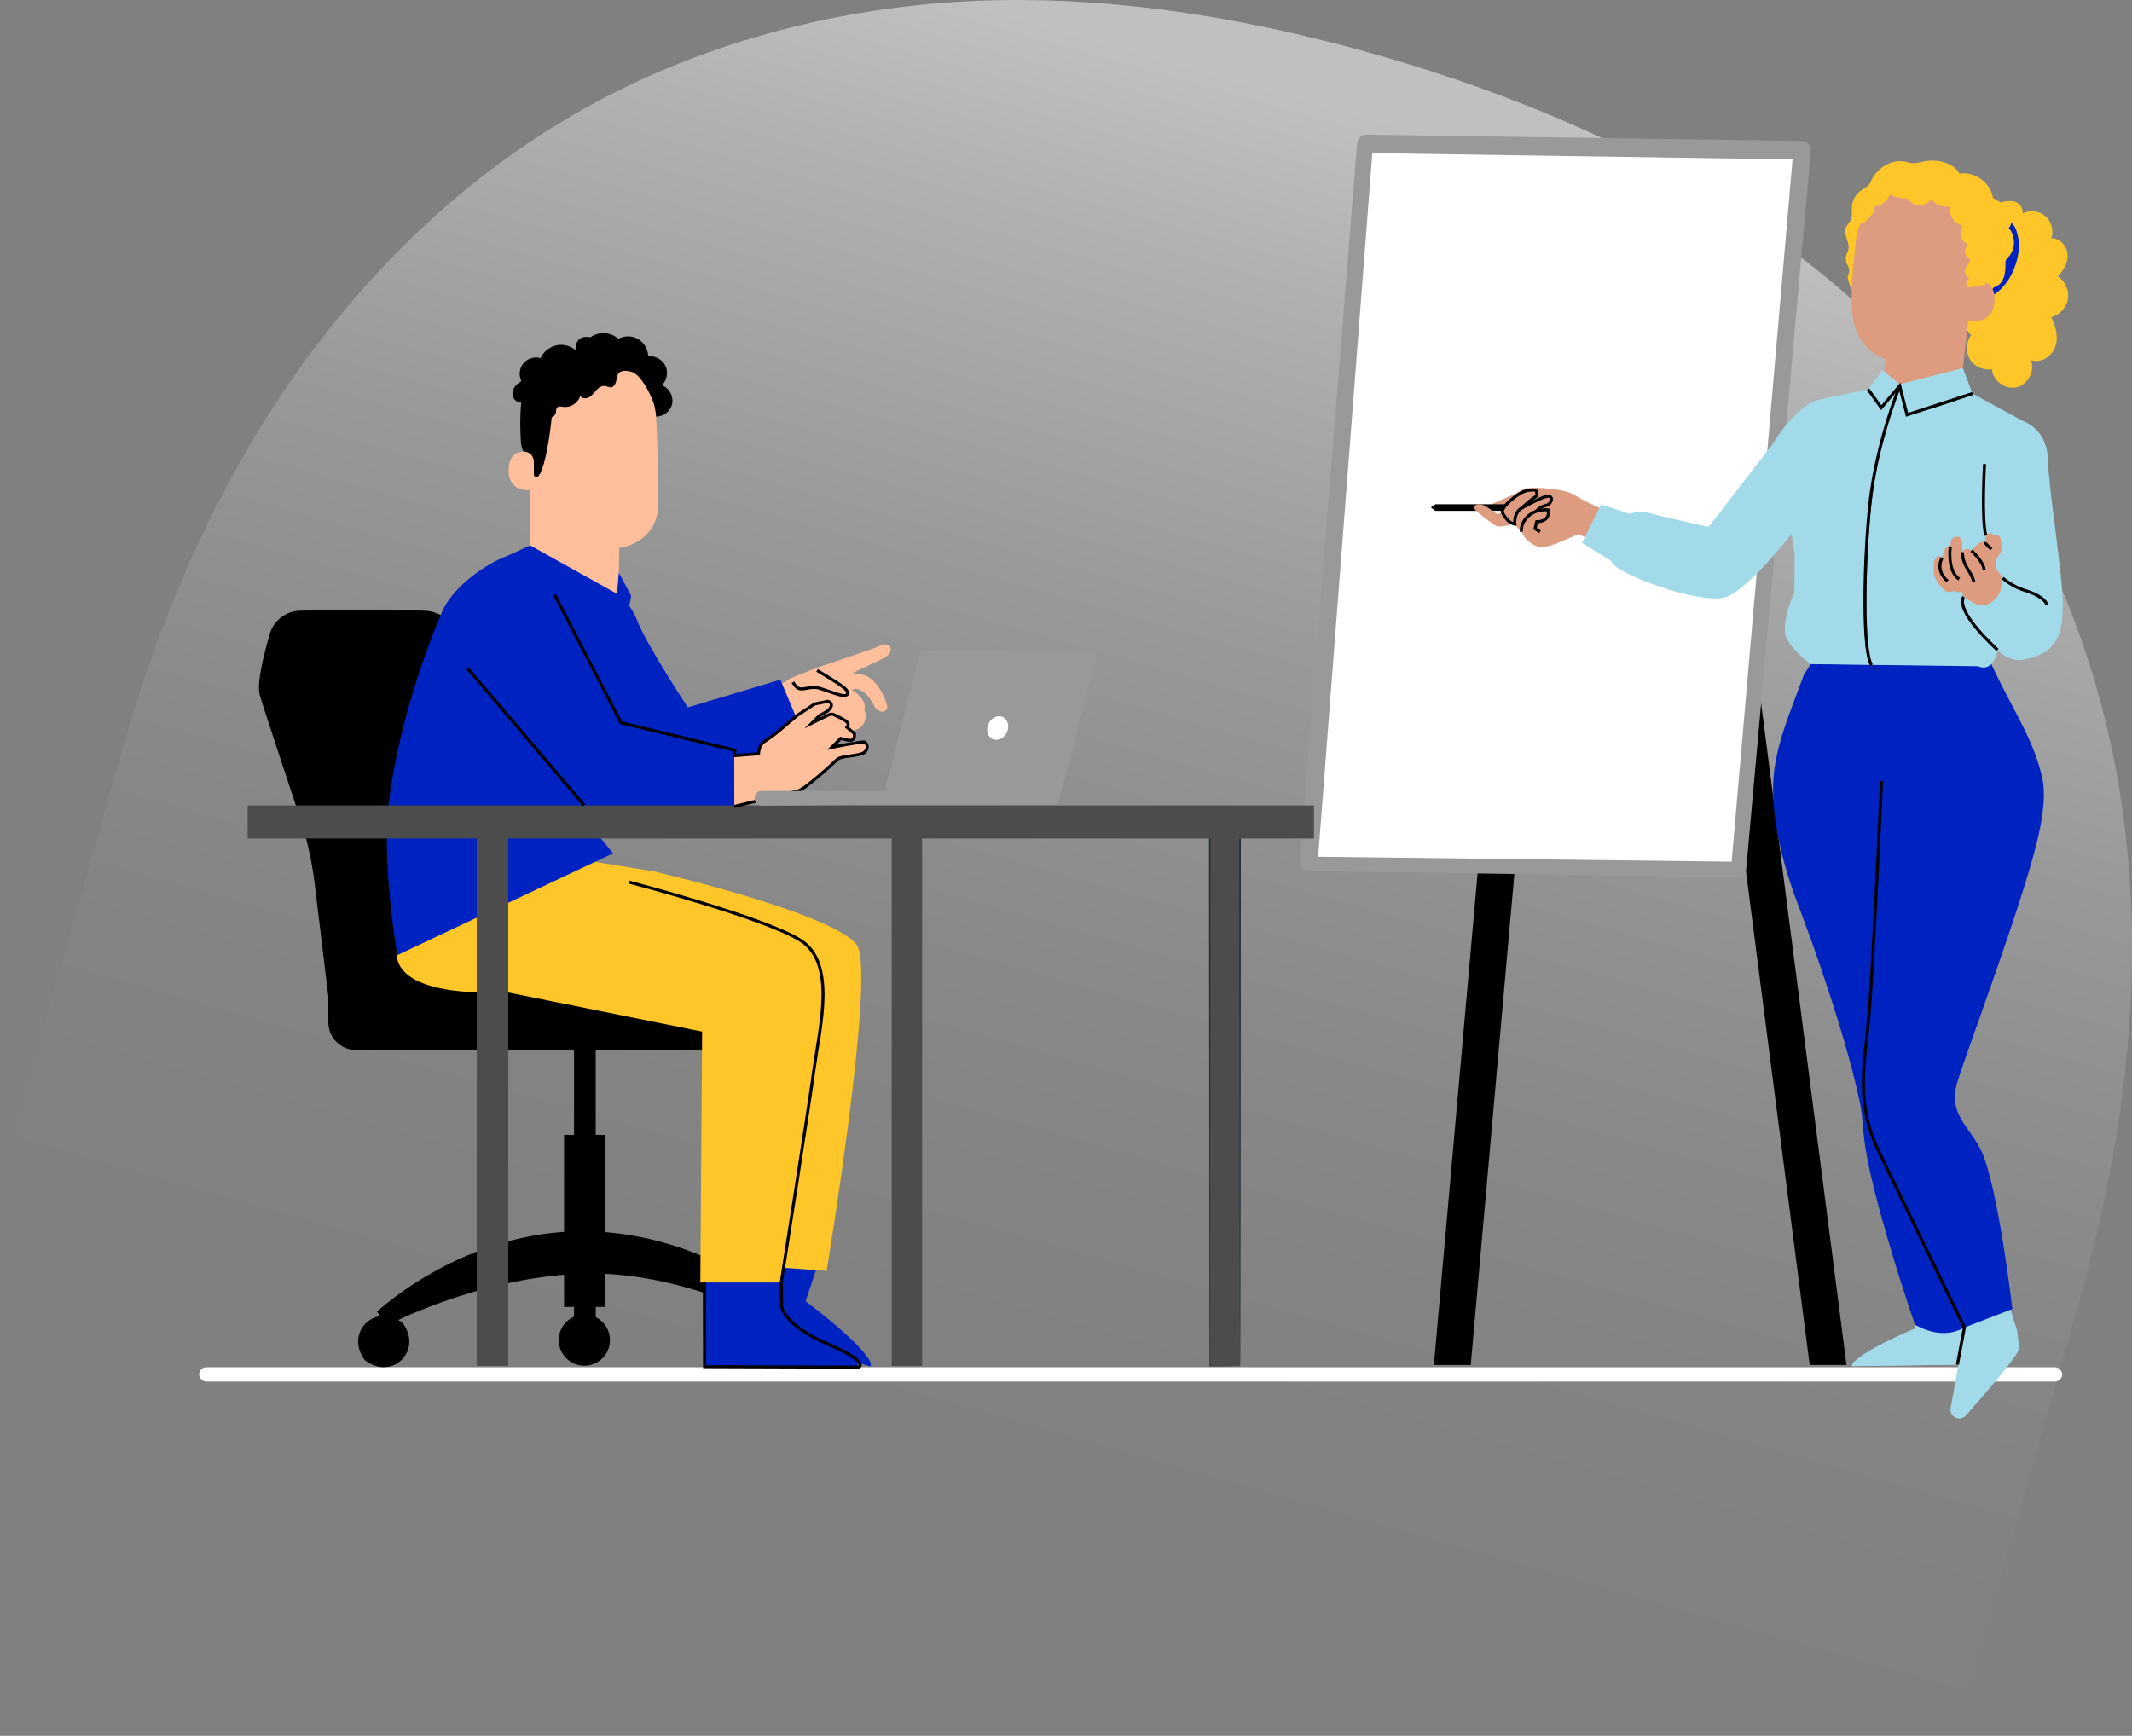
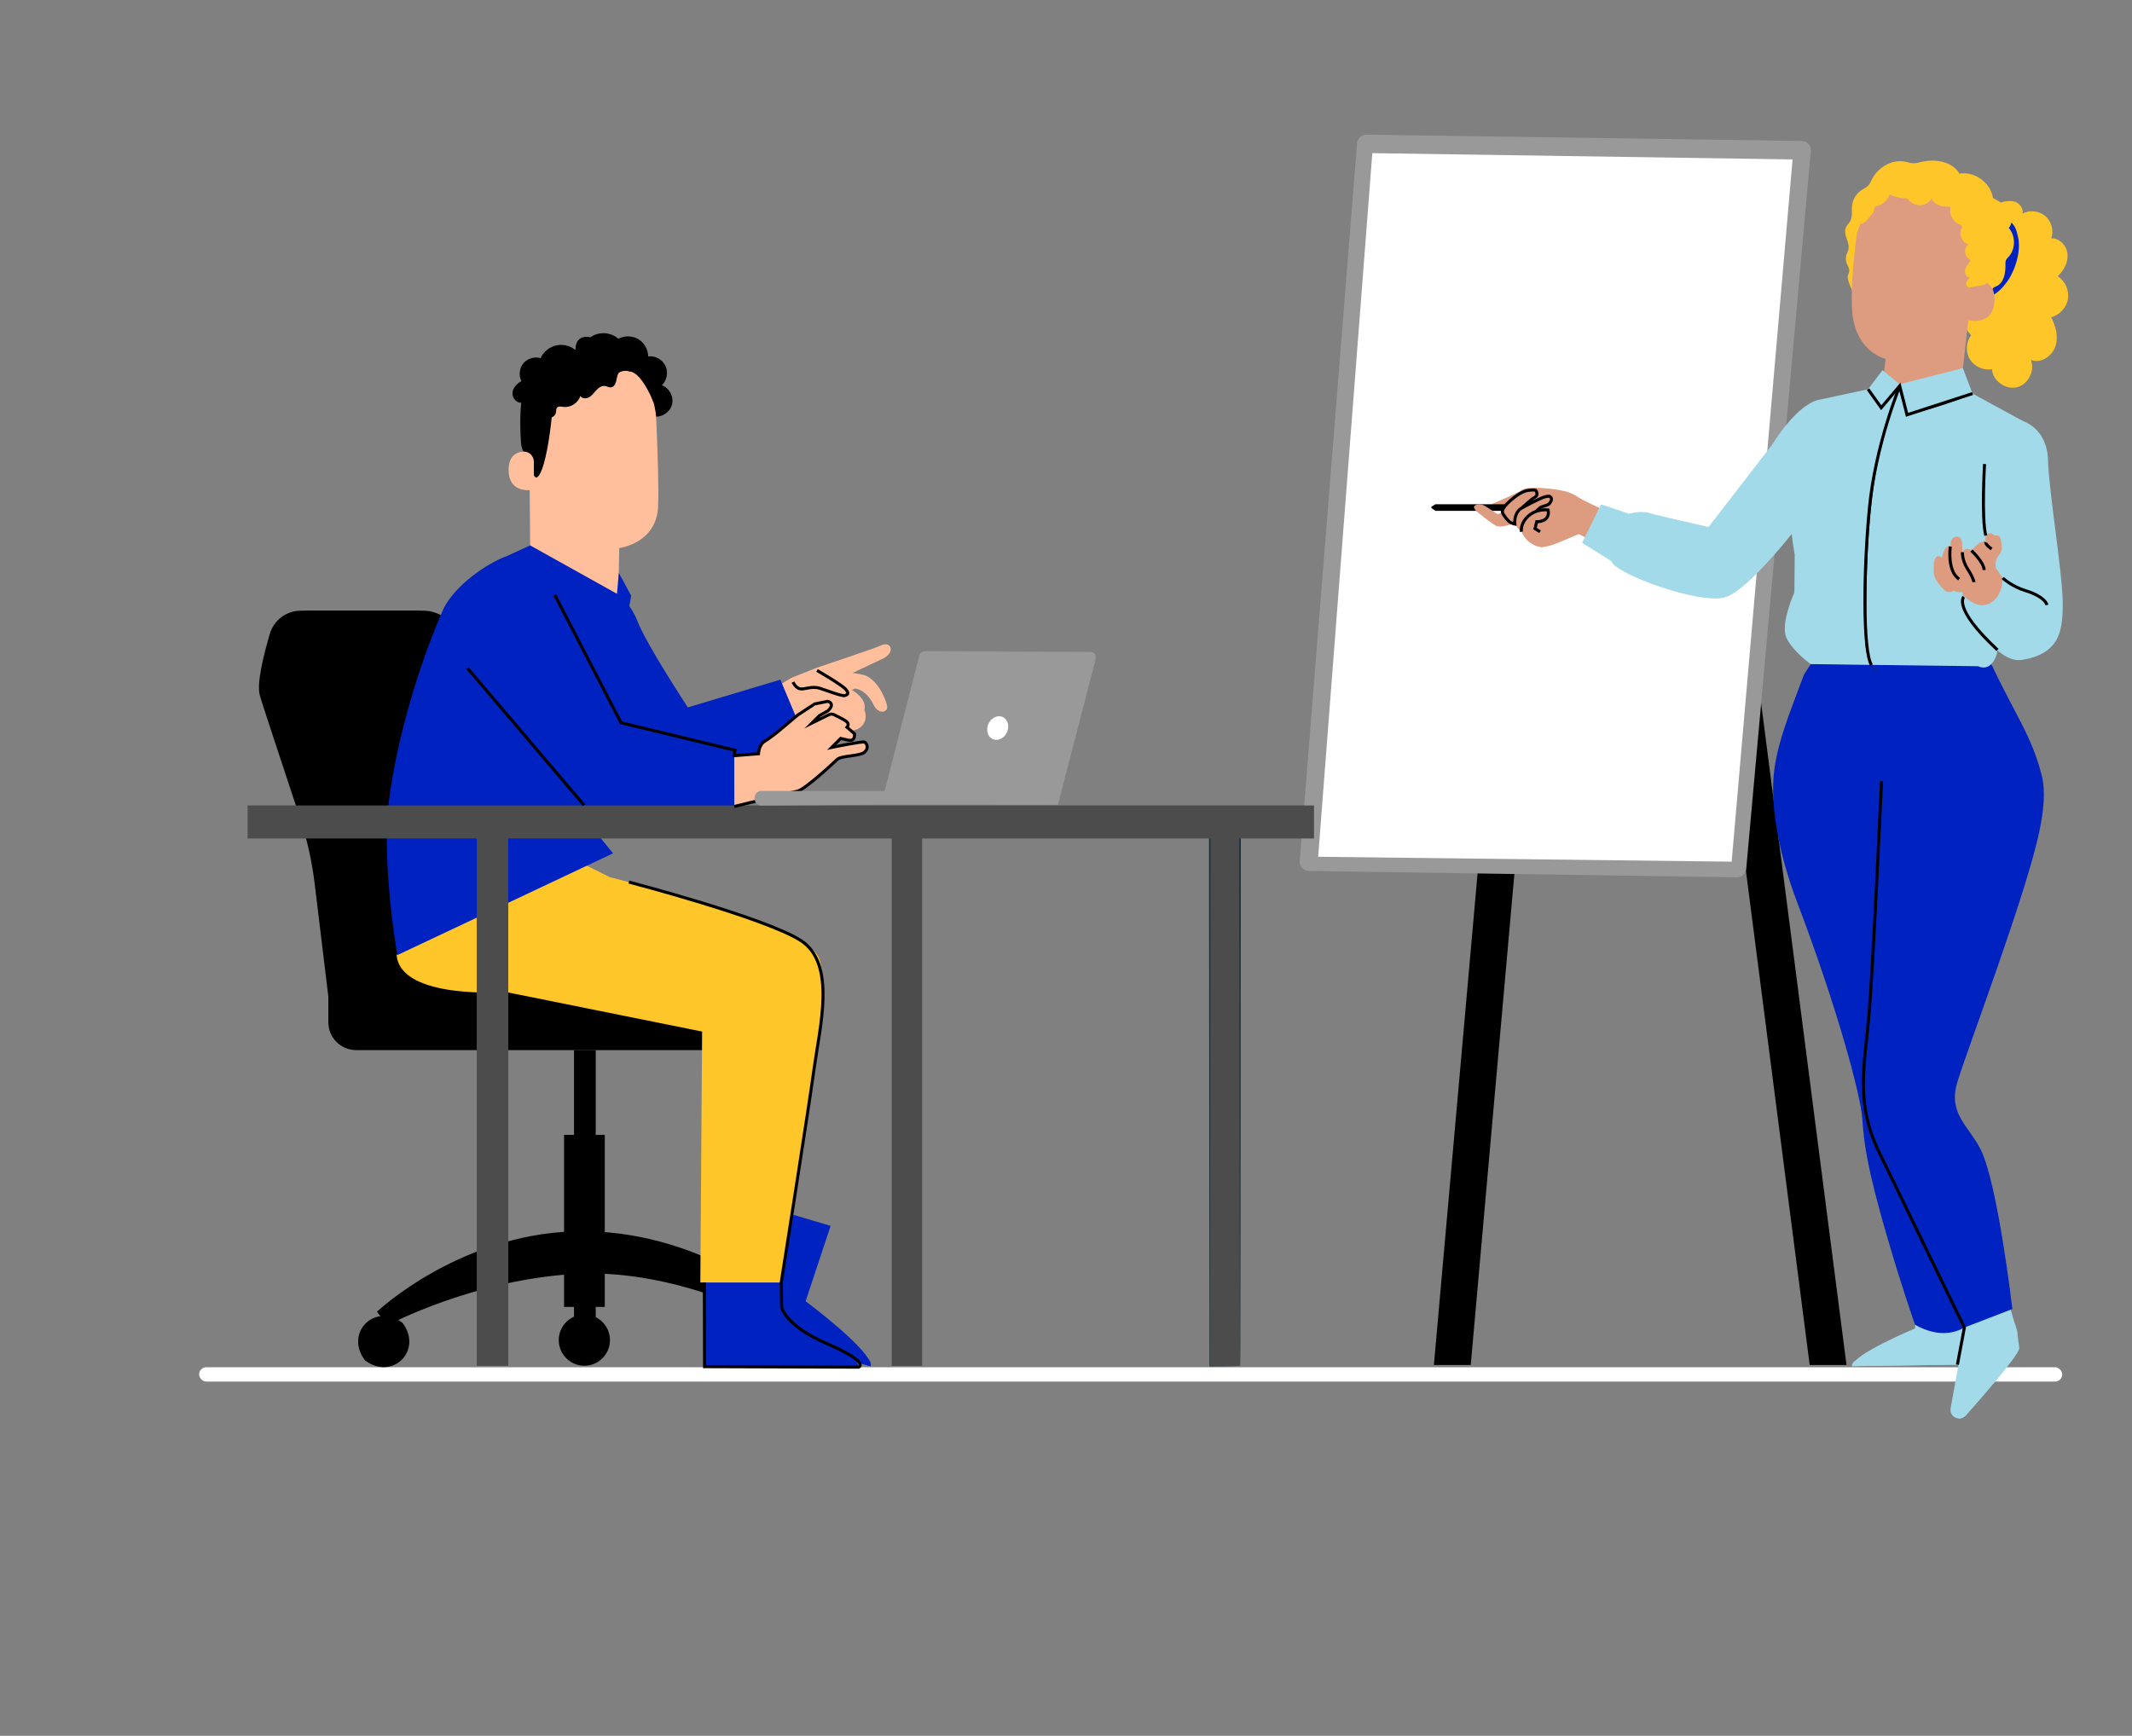
<svg xmlns="http://www.w3.org/2000/svg" id="Laag_1" viewBox="0 0 703.539 572.903" version="1.1" width="703.539" height="572.903">
  <rect x="0" y="0" width="703.539" height="572.903" fill="#808080" stroke="none" />
  <defs id="defs23">
    <style id="style2">.cls-1,.cls-2{fill:none;}.cls-3{fill:#0022c0;}.cls-4{fill:#fff;}.cls-5{fill:#ffc629;}.cls-6{fill:#ffbf9d;}.cls-7{fill:#999;}.cls-8{fill:#dd9b7f;}.cls-9{fill:#1a2e35;}.cls-10{fill:#a2daea;}.cls-11{fill:#4c4c4c;}.cls-12{fill:url(#Naamloos_verloop_18);opacity:.5;}.cls-2{stroke:#000;stroke-miterlimit:10;}.cls-13{opacity:.3;}.cls-14{opacity:.6;}</style>
    <linearGradient id="Naamloos_verloop_18" x1="-13544.86" y1="1058.79" x2="-14026.48" y2="1058.79" gradientTransform="rotate(-74.16,-7223.796,-8708.634)" gradientUnits="userSpaceOnUse">
      <stop offset="0" stop-color="#fff" id="stop4" />
      <stop offset=".12" stop-color="#fff" stop-opacity=".77" id="stop6" />
      <stop offset=".25" stop-color="#fff" stop-opacity=".57" id="stop8" />
      <stop offset=".37" stop-color="#fff" stop-opacity=".39" id="stop10" />
      <stop offset=".5" stop-color="#fff" stop-opacity=".25" id="stop12" />
      <stop offset=".62" stop-color="#fff" stop-opacity=".14" id="stop14" />
      <stop offset=".75" stop-color="#fff" stop-opacity=".06" id="stop16" />
      <stop offset=".87" stop-color="#fff" stop-opacity=".02" id="stop18" />
      <stop offset="1" stop-color="#fff" stop-opacity="0" id="stop20" />
    </linearGradient>
  </defs>
-   <path class="cls-12" d="m 670.25,173.123 c 38.34,73.07 43.46,159.15 15.89,256.35 l -40.69,143.43 -645.45,-183.08 40.69,-143.43 c 13.65,-48.13 33.02,-89.54 58.37,-125.17 25.08,-34.69 55,-62.91 90.36,-83.46 34.22,-19.86 75.03,-32.76 118.99,-36.6 43.96,-3.84 92.84,1.86 144.86,16.62 104.93,29.76 177.75,82.03 216.98,155.35 z" id="path25" style="fill:url(#Naamloos_verloop_18)" />
  <rect class="cls-4" x="65.71" y="451.253" width="614.8" height="4.73" rx="2.36" ry="2.36" id="rect27" />
  <g id="g37" transform="translate(7.1,-149.127)">
    <polygon points="506.13,285.66 493.97,285.66 466.07,599.64 478.23,599.64 " id="polygon29" />
    <polygon points="561.73,285.66 549.57,285.66 590.08,599.64 602.23,599.64 " id="polygon31" />
    <path class="cls-7" d="m 421.81,433.3 18.91,-236.93 c 0.13,-1.6 1.47,-2.83 3.08,-2.8 l 143.67,2.08 c 1.77,0.03 3.15,1.55 2.99,3.32 L 569.14,435.9 c -0.14,1.59 -1.48,2.79 -3.08,2.77 L 424.8,436.59 c -1.76,-0.03 -3.13,-1.53 -2.99,-3.29 z" id="path33" />
    <polygon class="cls-4" points="584.43,201.75 564.33,433.52 427.88,431.9 445.75,199.67 " id="polygon35" />
  </g>
  <g id="g105" transform="translate(7.1,-149.127)">
    <g id="g55">
      <path class="cls-5" d="m 671.94,240.29 c 2,-1.89 3.46,-4.55 3.22,-7.29 -0.24,-2.74 -2.61,-5.34 -5.35,-5.2 0.89,-2.54 0.08,-5.59 -1.96,-7.34 -2.04,-1.76 -5.18,-2.11 -7.55,-0.85 0.35,-1.29 -0.5,-2.87 -1.99,-3.72 -1.16,-0.66 -5.74,-0.8 -7.22,1.8 l -6.72,21.83 c -2.79,2.51 -4.54,6.16 -4.73,9.91 -0.19,3.75 1.17,7.56 3.69,10.34 -1.7,2.25 -1.85,5.55 -0.38,7.95 1.47,2.4 4.49,3.75 7.26,3.25 0.3,3.83 4.46,6.86 8.2,5.98 3.74,-0.88 6.1,-5.46 4.66,-9.02 3.15,1.27 6.89,-1.11 8.03,-4.3 1.14,-3.2 0.23,-6.79 -1.34,-9.8 2.8,-0.71 5.08,-3.19 5.54,-6.04 0.46,-2.85 -0.91,-5.92 -3.35,-7.48 z" id="path39" />
      <g id="g53">
        <path class="cls-3" d="m 654.88,221.51 c 3.01,1.21 3.46,3.74 3.96,5.86 1.07,4.56 -0.93,11.06 -3.69,14.84 -2.77,3.78 -5.64,5.6 -10.31,5.95 0.33,-7.1 0.67,-14.19 1,-21.29 l 9.05,-5.35 z" id="path41" />
        <g id="g51">
          <path class="cls-5" d="m 655.78,233.83 c 2.29,-2.58 2.28,-6.88 -0.01,-9.46 1.46,-1.6 1.16,-4.24 -0.1,-6.01 -1.25,-1.77 -3.22,-2.86 -5.12,-3.9 -0.74,-5.02 -6.05,-8.88 -11.06,-8.03 -2.31,-3.94 -7.73,-4.91 -12.19,-3.93 -1.09,0.24 -2.19,0.57 -3.3,0.49 -0.82,-0.06 -1.6,-0.34 -2.4,-0.5 -4.41,-0.9 -9.04,1.93 -11.06,5.95 -0.32,0.64 -0.6,1.33 -1.08,1.86 -0.63,0.71 -1.53,1.08 -2.32,1.61 -1.7,1.13 -2.86,3.04 -3.08,5.07 -0.19,1.72 0.23,3.6 -0.6,5.12 -0.42,0.76 -1.12,1.35 -1.46,2.15 -0.99,2.32 1.48,4.93 0.83,7.36 -0.13,0.5 -0.39,0.95 -0.57,1.43 -0.35,0.99 -0.33,2.11 0.06,3.08 0.3,0.75 0.82,1.46 0.82,2.27 0,0.62 -0.32,1.18 -0.48,1.77 -0.4,1.45 2.39,7.34 3.6,8.23 l 37.99,2.93 c 2.92,-0.39 5.44,-2.84 5.91,-5.74 0.08,-0.48 0.12,-1.01 0.45,-1.37 0.28,-0.31 0.7,-0.43 1.08,-0.6 2.54,-1.15 3.06,-4.49 2.99,-7.27 0,-0.39 -0.02,-0.79 0.1,-1.16 0.18,-0.54 0.62,-0.94 0.99,-1.36 z" id="path43" />
          <path class="cls-8" d="m 644.89,233.14 c 0.57,-6.72 -3.12,-14.74 -9.58,-18.48 -4.07,-2.36 -7.36,-2.6 -9.55,-3.01 -4.92,-0.92 -9.09,1.27 -9.09,1.27 -2.13,0.35 -10.29,6.85 -11.21,14.46 -1.02,8.44 -1.94,18.79 -1.29,25.18 1.29,12.83 10.94,15.01 10.94,15.01 0,-0.02 -2.35,21.02 -2.35,21.02 l 17.7,16.65 8.97,-23.91 5.46,-48.18 z" id="path45" />
          <path class="cls-8" d="m 642.15,245.08 c 0.06,-0.95 1.28,-3.12 2.22,-3.21 2.52,-0.25 7.01,0.21 6.69,6.56 -0.44,8.67 -9.06,6.44 -9.06,6.19 0,-0.19 -0.04,-6.27 0.15,-9.54 z" id="path47" />
          <path class="cls-5" d="m 603.53,227.39 c 1.82,-0.99 3.02,-2.42 3.03,-4.49 1.14,0.41 2.41,-1.01 3.14,-1.98 0.74,-0.97 1.6,-1.42 1.61,-2.64 0,-0.24 0,-0.49 0.13,-0.7 0.19,-0.32 0.61,-0.41 0.98,-0.5 1.88,-0.47 3.47,-1.96 4.06,-3.81 1.81,0.92 3.85,1.38 5.88,1.33 0.82,1.35 2.37,2.24 3.95,2.26 1.58,0.02 3.15,-0.82 4.01,-2.14 0.46,1.11 1.55,1.88 2.7,2.24 1.15,0.36 2.38,0.39 3.58,0.41 -0.66,2.3 0.7,4.99 2.94,5.82 0.3,0.11 0.65,0.23 0.78,0.53 0.13,0.31 -0.05,0.65 -0.19,0.96 -0.87,1.94 0.3,4.52 2.33,5.14 -1.48,1.02 -1.48,3.57 0,4.59 0.3,0.21 0.7,0.46 0.63,0.82 -0.03,0.14 -0.12,0.25 -0.21,0.36 -0.7,0.82 -1.39,1.72 -1.53,2.79 -0.14,1.07 0.51,2.31 1.58,2.42 -0.59,0.47 -1.16,1.08 -1.21,1.83 -0.06,0.75 0.66,1.56 1.38,1.33 0.31,-0.1 4.67,-0.7 4.88,-0.94 2.65,-3.19 -0.22,-7.05 -0.23,-11.19 0,-4.14 -1.21,-8.22 -3.07,-11.93 -0.78,-1.55 -1.68,-3.06 -2.84,-4.36 -1.32,-1.48 -2.94,-2.64 -4.56,-3.79 -2.11,-1.49 -4.28,-2.98 -6.76,-3.72 -4.61,-1.38 -9.57,0.04 -14.05,1.8 -1.7,0.67 -3.41,1.4 -4.87,2.5 -1.75,1.32 -3.09,3.11 -4.27,4.95 -1.71,2.67 -3.16,5.56 -3.65,8.69" id="path49" />
        </g>
      </g>
    </g>
    <g id="g65">
      <path class="cls-8" d="m 525.06,318.73 c 0,0 -8.64,-3.77 -11.17,-5.38 -2.52,-1.61 -3.83,-2.02 -6.66,-2.52 -2.82,-0.5 -10.29,-1.31 -12.1,0 -1.82,1.31 -9.99,4.65 -9.99,4.65 l 10.82,5.88 c 0,0 1.77,7.31 3.91,7.97 2.14,0.66 1.77,0.44 4.06,0 2.29,-0.44 9.82,-4.06 10.04,-3.91 0.22,0.15 7.95,4.33 7.95,4.33 l 3.13,-11.02 z" id="path57" />
      <path d="m 492.24,317.73 h -25.65 l -1.24,-0.85 c -0.2,-0.14 -0.19,-0.44 0.01,-0.57 l 1.22,-0.76 h 25.65 v 2.18 z" id="path59" />
      <path class="cls-8" d="m 479.36,316.21 c 0,0 1.23,-1.47 3.62,-0.05 2.39,1.42 4,2.65 4,2.65 0.2,0 1.62,-0.49 1.62,-0.49 l 3.41,1.62 0.36,2.03 c 0,0 -4.34,1.46 -5.72,0.73 -1.38,-0.73 -6.41,-4.56 -6.97,-5.34 -0.57,-0.78 -0.32,-1.15 -0.32,-1.15 z" id="path61" />
      <path class="cls-8" d="m 501.1,324.62 -1.58,-1.01 0.57,-2.19 c 0,0 3.32,-0.45 3.69,-2.27 0.36,-1.82 0,-1.78 0,-1.78 l -4.3,0.73 1.99,-1.66 c 0,0 3.61,-0.45 3.32,-2.55 l -0.69,-0.99 c 0,0 -3.28,0.63 -4.66,1.24 -1.38,0.61 -5.27,3.28 -5.27,3.28 v 0 l 3.24,-3.08 c 0,0 1.47,-0.5 2.37,-1.41 0.56,-0.56 0.43,-1.5 -0.24,-1.93 v 0 c -0.23,-0.15 -0.51,-0.22 -0.78,-0.2 -0.78,0.06 -2.4,0.25 -3.46,0.74 -1.38,0.65 -5.51,3.69 -6.12,5.27 -0.61,1.58 -0.53,2.14 0.45,3.14 0.98,1 3.36,2.34 3.36,2.34 0,0 0.85,1.62 2.03,2.23 0,0 0.69,3.06 4.86,4.83" id="path63" />
    </g>
    <g id="g79">
      <g id="g71">
        <path class="cls-10" d="m 624.86,586.36 v 1.22 c 0,0 -20.62,8.52 -20.8,12.45 l 41.12,-0.6 -0.76,-13.67 c -6.07,2.92 -12.46,3.33 -19.55,0.61 z" id="path67" />
        <path class="cls-10" d="m 645.18,599.42 -0.18,-3.29 -39.34,1.78 c 0,0 -1.82,0.82 -1.59,2.11 l 41.12,-0.6 z" id="path69" />
      </g>
      <g id="g77">
        <path class="cls-10" d="m 654.26,573.96 -17.51,4.9 4.37,9.93 -4.54,25.12 c -0.25,1.41 0.56,2.87 1.98,3.26 1.09,0.3 2.22,-0.04 2.95,-0.85 3.86,-4.33 18,-20.34 17.66,-22.3 l -0.56,-5.22 c -0.12,-1.08 -1.17,-3.66 -1.17,-3.89 z" id="path73" />
        <path class="cls-10" d="m 639.09,617.26 19.92,-25.06 0.1,1.14 c 0.23,1.23 -0.28,1.77 -0.81,2.62 -1.56,2.52 -6.01,8.25 -16.71,20.35 -0.62,0.7 -1.57,1.06 -2.51,0.95 v 0 z" id="path75" />
      </g>
    </g>
    <path class="cls-3" d="m 665.84,423.65 c 1.38,-6.66 2.18,-13.07 0.8,-18.62 -3.19,-12.85 -8.98,-20.42 -16.63,-36.73 l -1.93,0.45 -57.64,-0.45 -2.25,3.47 c -4.95,13.34 -8.34,21.31 -9.74,31.07 -1.61,11.24 1.21,27.53 7.46,43.98 13.48,35.5 21.01,63.89 21.53,71.53 0.52,7.65 1.33,15.55 8.42,39.76 5.18,17.68 9,28.25 9,28.25 5.38,3.03 11.08,3.85 16.27,0.91 l 15.83,-6.11 c 0,0 -4.85,-41.69 -10.52,-52.75 -4.08,-7.96 -10.75,-11.74 -7.64,-22.12 3.11,-10.38 22.79,-62.2 27.03,-82.63 z" id="path81" />
    <g id="g103">
      <path class="cls-10" d="m 660.2,288.02 c 0,0 8.28,2.2 8.53,13.1 0.22,9.65 4.72,36.76 4.84,46.55 0.12,9.79 -0.99,17.16 -13.39,19.25 -10.01,1.68 -20.62,-20.82 -20.62,-20.82 l 10.19,-8.83 -4.25,-17.69 c 0,0 -2.82,-6.07 3.87,-18.83 6.69,-12.76 10.84,-12.73 10.84,-12.73 z" id="path83" />
      <path class="cls-10" d="m 614.13,271.28 -4.79,6.32 -15.23,3.27 c 0,0 -11.21,23.85 -10.69,34.81 0.52,10.96 1.71,16.41 1.71,16.41 l -0.1,12.55 c 0,0 -4.73,10.44 -2.63,14.97 2.1,4.53 8.02,8.7 8.02,8.7 l 55.27,0.7 c 0,0 3.94,2.26 6.01,-3.65 2.07,-5.92 -1.22,-49.07 -1.22,-49.07 l 10.77,-27.76 -17.43,-9.5 -3.19,-8.41 -20.86,5.32 -5.65,-4.64 z" id="path85" />
      <g id="g91">
        <path class="cls-8" d="m 653.77,339.9 -2.3,-3.38 -11.91,5.15 1.12,3.86 c 0,0 4.06,4.57 8.07,3.05 4.01,-1.52 4.72,-6.04 4.72,-6.04 l 0.31,-2.64 z" id="path87" />
        <path class="cls-8" d="m 643.46,330.87 c 0,0 1.66,-2.19 2.91,-2.67 1.24,-0.48 1.8,-0.62 1.8,-0.62 0,0 -0.62,-2.28 1.73,-2.49 0,0 0.9,0.76 1.66,0.76 0.76,0 1.31,0.21 1.52,1.11 0.21,0.9 0.76,3.39 0,4.56 -0.76,1.17 -2.14,2.35 -1.52,5.53 0,0 -0.83,3.52 -2.63,4.42 -1.8,0.9 -2.69,0.83 -2.69,0.83 0,0 -1.66,2 -3.04,1.73 -1.38,-0.28 -2,-0.35 -2,-0.35 0,0 -1.11,1.71 -3.52,0.37 0,0 -1.31,0.93 -2.69,0.18 -0.65,-0.35 -3.8,-3.52 -3.94,-5.94 -0.14,-2.42 -0.04,-4.08 0.55,-4.97 0.89,-1.33 2.17,-0.13 2.17,-0.13 0,0 0.31,-2.29 1.21,-3.19 0.9,-0.9 1.59,-0.76 1.59,-0.76 0,0 -0.28,-2.76 1.87,-2.97 2.14,-0.21 1.93,2.35 2,3.73 l 0.07,1.38 c 0,0 0.86,-2.03 2.96,-0.51 z" id="path89" />
      </g>
      <path class="cls-10" d="m 521.22,315.62 c 0.6,0.06 9.24,3.1 9.24,3.1 0,0 3.52,-1.19 6.73,-0.26 3.21,0.93 19.51,4.6 19.51,4.6 l 20.97,-27.13 c 0,0 8.42,-14.18 16.45,-15.06 l -6.38,39.96 c 0,0 -17.05,22.53 -25.27,25.35 -8.22,2.82 -37.11,-7.85 -37.86,-11.87 l -9.64,-6.02 z" id="path93" />
      <path class="cls-9" d="m 643.83,279.01 c 0,0 -0.13,0.09 -0.4,0.22 -0.27,0.13 -0.67,0.31 -1.2,0.53 -1.05,0.45 -2.58,1.07 -4.51,1.77 -3.85,1.41 -9.3,3.1 -15.51,4.51 l -0.25,0.06 -0.06,-0.25 c -0.11,-0.48 -0.24,-1 -0.39,-1.52 -0.75,-2.7 -1.64,-5.27 -2.2,-7.73 l 0.43,0.1 c -2.18,2.66 -4.15,5.02 -5.91,6.85 l -0.14,0.14 -0.13,-0.14 c -0.78,-0.85 -1.32,-1.71 -1.82,-2.45 -0.48,-0.73 -0.9,-1.36 -1.26,-1.91 -0.69,-1.04 -1.16,-1.55 -1.13,-1.58 0.01,-0.01 0.15,0.1 0.38,0.34 0.23,0.24 0.54,0.62 0.92,1.12 0.38,0.5 0.82,1.13 1.33,1.86 0.52,0.72 1.09,1.57 1.84,2.36 h -0.27 c 1.7,-1.84 3.64,-4.23 5.79,-6.9 l 0.32,-0.39 0.12,0.49 c 0.57,2.42 1.47,4.97 2.23,7.7 0.15,0.52 0.27,1.05 0.39,1.54 l -0.31,-0.2 c 6.19,-1.4 11.64,-3.02 15.51,-4.34 1.94,-0.65 3.49,-1.22 4.56,-1.61 1.07,-0.39 1.66,-0.61 1.67,-0.57 z" id="path95" />
      <path class="cls-9" d="m 613.26,371.18 c 0,0 -0.08,-0.03 -0.22,-0.11 -0.14,-0.08 -0.36,-0.2 -0.63,-0.38 -0.52,-0.38 -1.27,-1.01 -1.94,-2.06 -0.67,-1.04 -1.27,-2.46 -1.62,-4.18 -0.37,-1.72 -0.52,-3.71 -0.54,-5.91 0,-8.76 -0.13,-20.87 0.81,-34.21 0.48,-6.67 1.23,-13.01 2.22,-18.72 0.95,-5.72 2.25,-10.79 3.48,-15 2.53,-8.41 4.97,-13.27 4.97,-13.27 0,0 -0.02,0.09 -0.07,0.24 -0.07,0.18 -0.15,0.41 -0.25,0.69 -0.25,0.64 -0.59,1.52 -1.02,2.63 -0.48,1.13 -0.93,2.55 -1.51,4.19 -0.6,1.63 -1.14,3.53 -1.77,5.63 -1.17,4.21 -2.44,9.27 -3.36,14.98 -0.96,5.7 -1.7,12.02 -2.17,18.68 -0.94,13.32 -0.88,25.42 -0.96,34.17 0,2.18 0.13,4.15 0.46,5.85 0.31,1.7 0.87,3.1 1.5,4.13 1.3,2.08 2.7,2.58 2.63,2.66 z" id="path97" />
      <g class="cls-13" id="g101">
        <path d="m 656.02,341.53 c 0,0 0.01,0 0.02,0 -0.04,-0.03 -0.09,-0.06 -0.12,-0.09 l 0.11,0.09 z" id="path99" />
      </g>
    </g>
  </g>
  <g id="g129" transform="translate(7.1,-149.127)">
    <path d="m 160.18,416.58 c -3.39,-15.91 -23.66,-57.84 -29.04,-65.9 H 92.16 c -4.72,0 -8.89,3.1 -10.22,7.63 -2.09,7.16 -4.28,16.04 -3.37,20.02 0.51,2.23 8.76,26.79 13.47,41.21 2.25,6.89 3.82,13.97 4.69,21.16 l 5.14,42.48 74.34,-1.63 c 0,0 -13.48,-53.05 -16.03,-64.98 z" id="path107" />
    <path d="m 164.05,416.58 c -3.39,-15.91 -9.54,-36.93 -11.84,-46.35 -2.14,-8.74 -6.06,-12.8 -12.79,-17.43 -2.01,-1.38 -4.41,-2.12 -6.85,-2.12 H 95.12 c -3.75,0 -7.14,2.26 -8.56,5.74 -2.97,7.32 -5.09,17.62 -4.11,21.92 0.51,2.23 8.76,26.79 13.47,41.21 2.25,6.89 3.82,13.97 4.69,21.16 l 5.14,42.48 74.34,-1.63 c 0,0 -13.48,-53.05 -16.02,-64.98 z" id="path109" />
    <path class="cls-1" d="m 178.33,491.6 c 0,0 -15.78,-62.89 -18.33,-74.82 -3.39,-15.91 -6.46,-38.29 -11.84,-46.35" id="path111" />
    <g id="g125">
      <rect x="182.32" y="495.72" width="7.16" height="90.63" id="rect113" />
      <rect x="179.04" y="523.68" width="13.43" height="56.79" id="rect115" />
      <path d="m 101.25,475.63 v 10.9 c 0,5.07 4.11,9.18 9.18,9.18 h 135.8 c 5.07,0 9.18,-4.11 9.18,-9.18 v 0 c 0,-5.03 -4.04,-9.12 -9.07,-9.18 l -145.09,-1.72" id="path117" />
-       <path d="m 117.29,582.06 c 0,0 28.61,-27.16 69.14,-26.56 40.53,0.6 68.08,26.56 68.08,26.56 l -3.97,4.48 c 0,0 -32.32,-18.5 -66.49,-17.01 -34.17,1.49 -63.31,17.01 -63.31,17.01 l -3.44,-4.48 z" id="path119" />
+       <path d="m 117.29,582.06 c 0,0 28.61,-27.16 69.14,-26.56 40.53,0.6 68.08,26.56 68.08,26.56 l -3.97,4.48 c 0,0 -32.32,-18.5 -66.49,-17.01 -34.17,1.49 -63.31,17.01 -63.31,17.01 l -3.44,-4.48 " id="path119" />
      <path d="m 125.71,585.72 c 6.89,9.04 -3.33,19.26 -12.37,12.37 -6.89,-9.04 3.33,-19.26 12.37,-12.37 z" id="path121" />
      <path d="m 194.18,591.43 c 0,4.66 -3.78,8.45 -8.45,8.45 -4.67,0 -8.45,-3.78 -8.45,-8.45 0,-4.67 3.78,-8.45 8.45,-8.45 4.67,0 8.45,3.78 8.45,8.45 z" id="path123" />
    </g>
    <path d="m 166.03,475.51 c 0,0.14 -14.46,0.26 -32.3,0.26 -17.84,0 -32.3,-0.12 -32.3,-0.26 0,-0.14 14.46,-0.26 32.3,-0.26 17.84,0 32.3,0.12 32.3,0.26 z" id="path127" />
  </g>
  <g id="g139" transform="translate(7.1,-149.127)">
    <g id="g135">
      <path class="cls-6" d="m 261.69,389.39 c 3.26,-0.76 6.94,-1.46 6.94,-1.46 l 3.23,-0.8 c -0.02,0.22 -0.07,0.44 -0.12,0.66 -0.11,0.41 -0.22,0.84 -0.12,1.24 0.2,0.77 1.11,1.15 1.91,1.2 1.68,0.11 3.39,-0.75 4.3,-2.15 0.88,-1.35 0.97,-3.15 0.28,-4.6 0.12,-0.41 0.18,-0.86 0.14,-1.36 -0.29,-3.12 -4.28,-5.28 -4.28,-5.28 l 1.09,-0.44 c 0,0 3.64,0.06 6.21,5.55 0.38,0.82 1.04,1.51 1.87,1.87 0.51,0.22 1.09,0.31 1.62,0.05 1.32,-0.66 1.19,-1.76 -0.36,-5.21 -1.55,-3.45 -4.2,-6.27 -6.69,-6.82 -2.49,-0.55 -3.49,-0.6 -3.49,-0.6 0,0 9.63,-4.52 10.22,-4.83 1.73,-0.9 2.77,-2.42 2.28,-3.63 -0.32,-0.77 -1.29,-1.52 -3.34,-0.53 -1.77,0.85 -21.03,7.29 -21.03,7.29 l -8.35,3.34 -6.44,3.88 6.19,11.35 0.85,0.43 c 2.18,1.11 4.69,1.43 7.08,0.87 z" id="path131" />
      <path class="cls-6" d="m 255.43,374.11 c 0.21,1.13 1.45,1.8 2.61,1.92 1.15,0.11 2.31,-0.17 3.47,-0.14 3.46,0.09 6.47,2.88 9.93,2.81 0.48,-0.01 1.07,-0.17 1.17,-0.64 0.08,-0.44 -0.33,-0.8 -0.69,-1.05 -3.13,-2.19 -6.26,-4.39 -9.39,-6.58" id="path133" />
    </g>
    <path class="cls-3" d="m 190.82,342.67 c 0,0 8.3,0.8 12.5,11.64 2.95,7.61 16.56,28.29 16.56,28.29 l 30.53,-9.15 8.09,19.23 -41.77,13.98 c -5.47,1.83 -11.49,-0.12 -14.84,-4.82 l -26,-40.25 z" id="path137" />
  </g>
  <g id="g161" transform="translate(7.1,-149.127)">
    <g id="g147">
      <path class="cls-3" d="m 267,553.72 -8.26,24.87 c 0,0 22.5,16.75 21.42,21.49 l -48.79,-14.29 11.28,-39.27 z" id="path141" />
      <g class="cls-14" id="g145">
        <path class="cls-3" d="m 231.37,585.79 1.29,-3.91 46.3,15.16 c 0,0 1.9,1.58 1.2,3.04 z" id="path143" />
      </g>
    </g>
    <g id="g155">
      <path class="cls-3" d="m 250.72,559.48 -1.03,26.18 c 0,0 26.27,9.84 26.55,14.7 l -50.84,-0.17 -0.07,-40.86 z" id="path149" />
      <g class="cls-14" id="g153">
        <path class="cls-3" d="m 225.4,600.19 0.15,-4.12 48.69,1.71 c 0,0 2.26,0.99 2,2.59 L 225.4,600.2 Z" id="path151" />
      </g>
    </g>
-     <path class="cls-5" d="m 208.47,436.68 c 0,0 59.61,13.82 67.17,24.37 6.39,8.92 -9.97,107.52 -9.97,107.52 l -34.48,-2.46 4.4,-86.44 -68.27,-21.7 10.31,-26.22 z" id="path157" />
    <path class="cls-5" d="m 194.18,438.67 c 0,0 62.29,15.14 68.59,25.89 2.94,5.02 1.01,21.5 -0.09,29.28 -0.74,5.24 -11.75,78.57 -11.75,78.57 H 224 l 0.59,-82.82 v 0 l -64.72,-13.05 c 0,0 -34.74,2.65 -36.09,-12.17 l 14.5,-19.65 34.23,-16.92 21.68,10.88 z" id="path159" />
  </g>
  <g id="g177" transform="translate(7.1,-149.127)">
    <path d="m 182.82,264.76 c -0.15,-4.23 2.71,-4.8 4.92,-4.32 2.68,-1.97 6.75,-1.75 9.2,0.5 2.01,-1.1 4.59,-1.05 6.57,0.11 1.97,1.16 3.26,3.4 3.28,5.69 2.3,-0.28 4.71,1.04 5.7,3.14 0.99,2.09 0.49,4.8 -1.18,6.4 2.46,0.9 4,3.8 3.35,6.34 -0.65,2.54 -3.38,4.36 -5.97,3.97 L 182.73,269.3 c -1.56,-1.64 0.17,-2.29 0.09,-4.55 z" id="path163" />
    <g id="g175">
      <g id="g171">
        <path class="cls-6" d="m 209.45,287.37 c -0.53,-11.81 -10.04,-21.23 -21.86,-21.65 l -1.17,-0.04 c -12.69,0.29 -19.53,11.23 -18.89,23.9 l 0.33,42.22 0.08,8.02 29.01,6.9 0.29,-16.71 c 0,0 12.24,-1.46 12.82,-13.62 0.28,-5.87 -0.12,-18.02 -0.62,-29 z" id="path165" />
        <path d="m 208.47,281.75 c 0,0 -2.94,-7.73 -6.55,-9.64 -4.37,-2.31 -6.46,2.5 -10.66,1.17 -4.2,-1.34 -8.37,-3.55 -12.82,-0.43 -4.87,3.42 -2.74,6.01 -3.22,11.4 -1.97,21.85 -6.18,27.9 -6.95,17.54 -0.08,-1.13 -3.19,-2.14 -3.48,-6.93 -0.38,-6.21 -0.35,-13.73 1.18,-18.08 1.3,-3.66 3.5,-6.14 7.38,-8.83 6.13,-4.24 14.34,-4.04 19.9,-3.28 5.55,0.76 16.07,7.55 15.22,17.08 z" id="path167" />
        <path class="cls-6" d="m 169.06,301.49 c 0,-1.88 -1.58,-3.42 -3.45,-3.31 -2.28,0.14 -4.85,1.33 -4.87,6.03 -0.03,8.33 8.34,6.64 8.35,6.4 0.01,-0.16 -0.02,-5.64 -0.03,-9.12 z" id="path169" />
      </g>
      <path d="m 169.8,285.38 c 1.05,0.78 2.17,1.58 3.47,1.75 1.3,0.18 2.81,-0.52 3.08,-1.8 0.12,-0.58 0,-1.25 0.4,-1.69 0.47,-0.52 1.31,-0.32 2,-0.22 2.41,0.34 4.95,-1.28 5.65,-3.61 0.58,0.95 2.03,0.96 2.98,0.39 0.95,-0.57 1.59,-1.53 2.35,-2.34 0.76,-0.81 1.81,-1.52 2.91,-1.33 0.61,0.11 1.17,0.5 1.8,0.46 1.1,-0.06 1.67,-1.32 1.88,-2.4 0.2,-1.08 0.38,-2.34 1.32,-2.9 0.88,-0.52 1.98,-0.16 2.98,0.02 1,0.18 2.31,0 2.6,-0.98 0.15,-0.51 -0.05,-1.06 -0.32,-1.52 -1.22,-2.09 -4.02,-3.09 -6.29,-2.27 -0.72,-2.78 -3.21,-5.01 -6.05,-5.41 -2.84,-0.4 -5.86,1.05 -7.32,3.52 -1.7,-1.66 -4.23,-2.42 -6.57,-1.97 -2.33,0.45 -4.41,2.09 -5.38,4.25 -2,-0.6 -4.34,0.1 -5.68,1.7 -1.34,1.61 -1.61,4.03 -0.65,5.89 -1.53,0.8 -2.86,2.24 -2.95,3.96 -0.09,1.72 1.52,3.5 3.2,3.1 -0.72,1.32 -0.24,3.16 1.03,3.95 1.27,0.8 3.14,0.42 4.01,-0.8" id="path173" />
    </g>
  </g>
  <path class="cls-3" d="m 204.2,189.053 4.08,7.57 -13.4,75.88 7.41,9.14 -71.17,33.59 c 0,0 -5.43,-30.72 -2.7,-51.47 2.7,-20.59 9.74,-43.88 17.51,-61.95 3.13,-7.27 12.28,-14.33 19.7,-17.64 0.49,-0.22 0.98,-0.4 1.48,-0.57 l 7.83,-3.6 28.66,15.98 0.6,-6.92 z" id="path179" />
  <g id="g185" transform="translate(7.1,-149.127)">
    <path class="cls-3" d="m 147.58,369.71 c 0,0 33.48,45.58 38.72,45.58 h 48.92 v -18.53 l -37,-8.73 c 0,0 -18.22,-37.7 -22.25,-42.53 -4.03,-4.83 -14.81,-11.33 -22.86,-4.08 -8.06,7.25 -5.53,28.29 -5.53,28.29 z" id="path181" />
    <path class="cls-6" d="m 235.19,398.55 8.01,-0.64 c 0,0 0.17,-2.97 1.92,-4.02 1.75,-1.05 4.37,-3.16 4.37,-3.16 l 6.65,-5.59 5.6,-3.67 4.37,-0.87 c 0,0 2.62,0.7 0,3.15 l -2.8,1.57 -2.45,2.45 5.6,-2.75 c 0.52,-0.26 1.13,-0.26 1.65,-0.01 1.29,0.61 3.67,1.78 4.3,2.41 0.87,0.87 0,1.75 0,1.75 l 2.45,2.1 c 0,0 0.52,2.8 -2.27,2.1 l -2.27,-0.52 -2.97,2.97 c 0,0 10.15,-2.1 10.85,-1.75 0.7,0.35 1.57,1.92 0,3.32 -1.57,1.4 -7.7,1.05 -9.1,2.45 -1.4,1.4 -10.65,9.85 -12.93,10.38 -2.27,0.52 -20.94,5.08 -20.94,5.08 l -0.04,-16.74 z" id="path183" />
  </g>
  <g id="g199" transform="translate(7.1,-149.127)">
    <rect class="cls-11" x="150.22" y="425.26" width="10.4" height="174.65" id="rect187" />
    <g id="g195">
      <rect class="cls-11" x="392.08" y="422.88" width="10.03" height="177.07" id="rect189" />
      <rect class="cls-11" x="287.16" y="416.57" width="10.03" height="183.38" id="rect191" />
      <path class="cls-9" d="m 402.11,600 c 0,0 -0.01,-0.32 -0.02,-0.92 0,-0.61 0,-1.5 -0.02,-2.67 0,-2.35 -0.02,-5.8 -0.03,-10.25 -0.02,-8.9 -0.04,-21.78 -0.07,-37.75 -0.02,-31.91 -0.06,-76.16 -0.1,-125.53 l 0.24,0.25 c -3.18,0 -6.59,0 -10.02,0 v 0 l 0.24,-0.25 c -0.08,82.79 -0.14,153 -0.16,177.12 l -0.08,-0.08 c 3.37,0.02 5.87,0.04 7.54,0.05 0.83,0 1.44,0.01 1.87,0.02 0.41,0 0.63,0.01 0.63,0.01 0,0 -0.19,0 -0.6,0.02 -0.42,0 -1.03,0.01 -1.85,0.02 -1.68,0.01 -4.19,0.02 -7.58,0.05 h -0.08 c 0,0 0,-0.08 0,-0.08 -0.02,-24.12 -0.09,-94.33 -0.16,-177.12 v -0.25 c 0,0 0.24,0 0.24,0 v 0 c 3.43,0 6.84,0 10.02,0 h 0.24 v 0.25 c -0.04,49.45 -0.07,93.75 -0.1,125.71 -0.03,15.94 -0.05,28.8 -0.07,37.69 -0.01,4.42 -0.03,7.85 -0.03,10.19 0,1.15 -0.01,2.03 -0.02,2.64 0,0.59 -0.02,0.89 -0.02,0.89 z" id="path193" />
    </g>
    <rect class="cls-11" x="74.62" y="414.96" width="351.89" height="10.91" id="rect197" />
  </g>
  <path class="cls-2" d="m 242.32,266.163 c 0,0 18.67,-4.56 20.94,-5.08 2.27,-0.52 11.53,-8.98 12.93,-10.38 1.4,-1.4 7.52,-1.05 9.1,-2.45 1.57,-1.4 0.7,-2.97 0,-3.32 -0.7,-0.35 -10.85,1.75 -10.85,1.75 l 2.97,-2.97 2.27,0.52 c 2.8,0.7 2.27,-2.1 2.27,-2.1 l -2.45,-2.1 c 0,0 0.87,-0.87 0,-1.75 -0.63,-0.63 -3.01,-1.8 -4.3,-2.41 -0.52,-0.25 -1.13,-0.24 -1.65,0.01 l -5.6,2.75 2.45,-2.45 2.8,-1.57 c 2.62,-2.45 0,-3.15 0,-3.15 l -4.37,0.87 -5.6,3.67 -6.65,5.59 c 0,0 -2.62,2.11 -4.37,3.16 -1.75,1.05 -1.92,4.02 -1.92,4.02 l -8.01,0.64 0.26,-1.79 -37.61,-9.09 -21.86,-42.17" id="path201" />
  <g id="g207" transform="translate(7.1,-149.127)">
    <path class="cls-7" d="m 352.12,364.3 -54.05,-0.26 c -0.71,0 -1.37,0.43 -1.72,1.11 l -11.52,45.08 -40.76,-0.07 c -1.16,0 -2.12,1.01 -2.18,2.29 -0.07,1.4 0.94,2.57 2.2,2.56 l 41.59,-0.33 56.32,0.06 11.89,-45.85 c 1.03,-3.42 0.74,-4.66 -1.76,-4.61 z" id="path203" />
    <path class="cls-4" d="m 319.71,387 c -1.37,1.69 -1.41,4.14 -0.07,5.48 1.33,1.34 3.53,1.05 4.91,-0.64 1.37,-1.69 1.41,-4.14 0.07,-5.48 -1.33,-1.34 -3.53,-1.05 -4.91,0.64 z" id="path205" />
  </g>
  <line class="cls-2" x1="154.31" y1="220.593" x2="192.75" y2="265.763" id="line209" />
  <path class="cls-2" d="m 261.67,225.133 c 0,0 0.91,1.95 2.36,2.22 1.45,0.27 3.86,-1.04 6.54,-0.18 2.68,0.86 7.31,2.7 8.22,2.39 0.91,-0.31 1.48,-0.54 0.38,-1.97 -1.1,-1.43 -9.55,-6.31 -9.55,-6.31" id="path211" />
  <path class="cls-2" d="m 207.53,291.123 c 0,0 44.87,11.72 56.7,19.27 11.83,7.55 6.28,28.64 4.48,41.88 -1.8,13.24 -10.9,70.97 -10.9,70.97 l 0.12,8.1 c 0,0 0.83,6.03 15.11,12.2 14.28,6.17 10.3,7.69 10.3,7.69 l -50.84,-0.17 -0.07,-27.78" id="path213" />
  <path class="cls-2" d="m 508.2,175.493 -1.66,-1.02 0.55,-2.27 c 0,0 4.54,0.15 3.79,-3.9 0,0 -3.81,-0.54 -6.61,2.07 -2.8,2.61 -2.19,5.14 -2.19,5.14" id="path215" />
  <path class="cls-2" d="m 506.9,168.803 c 0,0 1.17,-1.24 1.76,-1.49 0.59,-0.25 2.11,-0.57 2.57,-1.04 0.46,-0.47 0.98,-1.47 0.64,-1.96 -0.34,-0.49 -0.48,-0.74 -2,-0.36 -1.52,0.38 -7.9,3.68 -8.44,4.21 -0.54,0.53 -1.79,2.05 -1.56,4.8 0,0 -1.33,-0.24 -2.15,-1.1 -0.82,-0.86 -2.17,-2.5 -1.95,-3.27 0.22,-0.77 0.85,-1.83 2.64,-3.38 1.79,-1.55 4.06,-3.2 6.07,-3.39 2.01,-0.19 2.33,-0.19 2.56,0.49 0.23,0.68 0.34,1.32 -0.75,1.93 -1.09,0.61 -3.75,3.11 -4.16,3.45" id="path217" />
  <path class="cls-2" d="m 626.84,127.573 c 0,0 -7.95,19.33 -9.93,39.9 -1.98,20.57 -2.23,47.2 0.65,52.04" id="path219" />
  <polyline class="cls-2" points="609.35 277.61 613.69 283.69 619.78 276.49 622.2 286.04 643.83 279.01" id="polyline221" transform="translate(7.1,-149.127)" />
  <path class="cls-2" d="m 654.88,153.153 c 0,0 -1.06,17.91 0.41,23.61" id="path223" />
  <path class="cls-2" d="m 660.87,190.773 c 0,0 3.05,2.83 7.47,4.15 4.42,1.32 6.79,3.27 7.14,4.76" id="path225" />
  <path class="cls-2" d="m 648.06,196.993 c 0,0 -3.94,3.49 11.1,17.53" id="path227" />
  <path class="cls-2" d="m 643.58,180.393 c 0,0 -1.17,8.05 2.93,10.74" id="path229" />
-   <path class="cls-2" d="m 640.86,184.063 c 0,0 -2.44,4.11 1.81,7.72" id="path231" />
  <path class="cls-2" d="m 647.6,182.253 c 0,0 -0.26,2.49 1.72,5.57 1.98,3.08 2.06,4.3 2.06,4.3" id="path233" />
  <path class="cls-2" d="m 650.55,181.703 c 0,0 4.21,3.96 4.18,6.44" id="path235" />
  <path class="cls-2" d="m 655.28,178.973 c 0,0 -0.28,0.66 1.92,2.21" id="path237" />
  <path class="cls-2" d="m 620.88,257.803 c 0,0 -2.78,62.38 -4.25,78.44 -1.47,16.06 -4.27,28 3.32,43.74 7.59,15.74 28.28,58.16 28.28,58.16 l -2.3,12.25" id="path239" />
</svg>